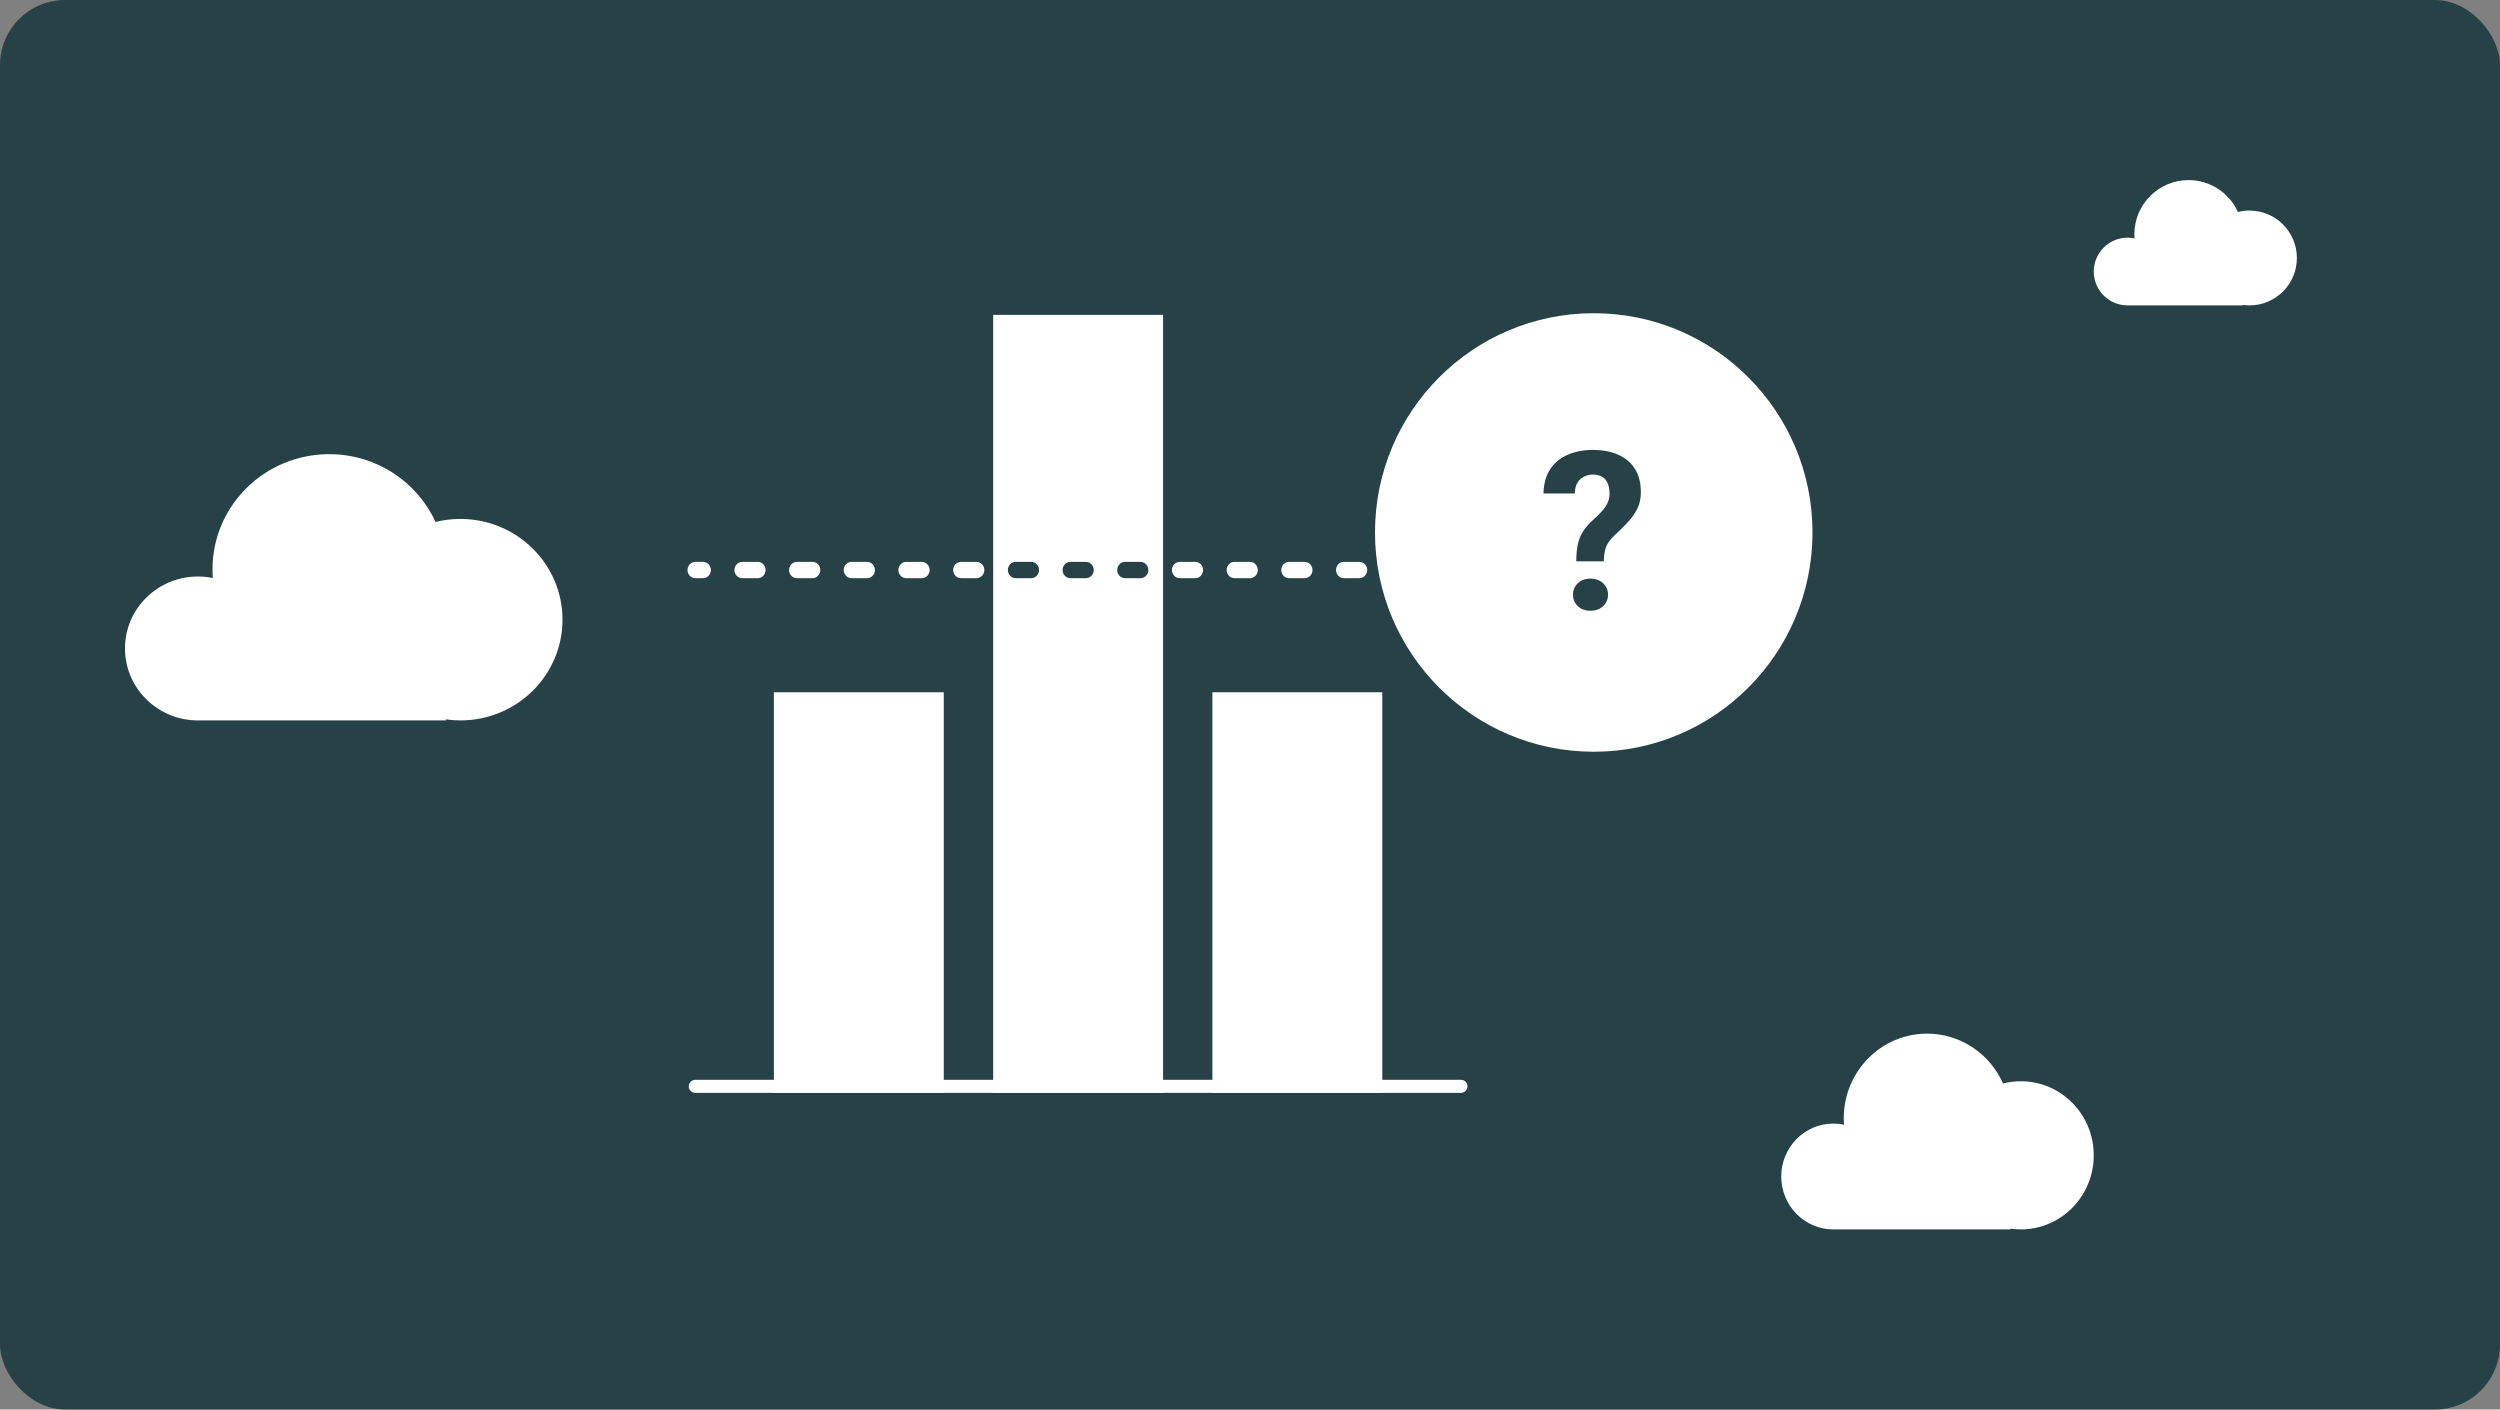
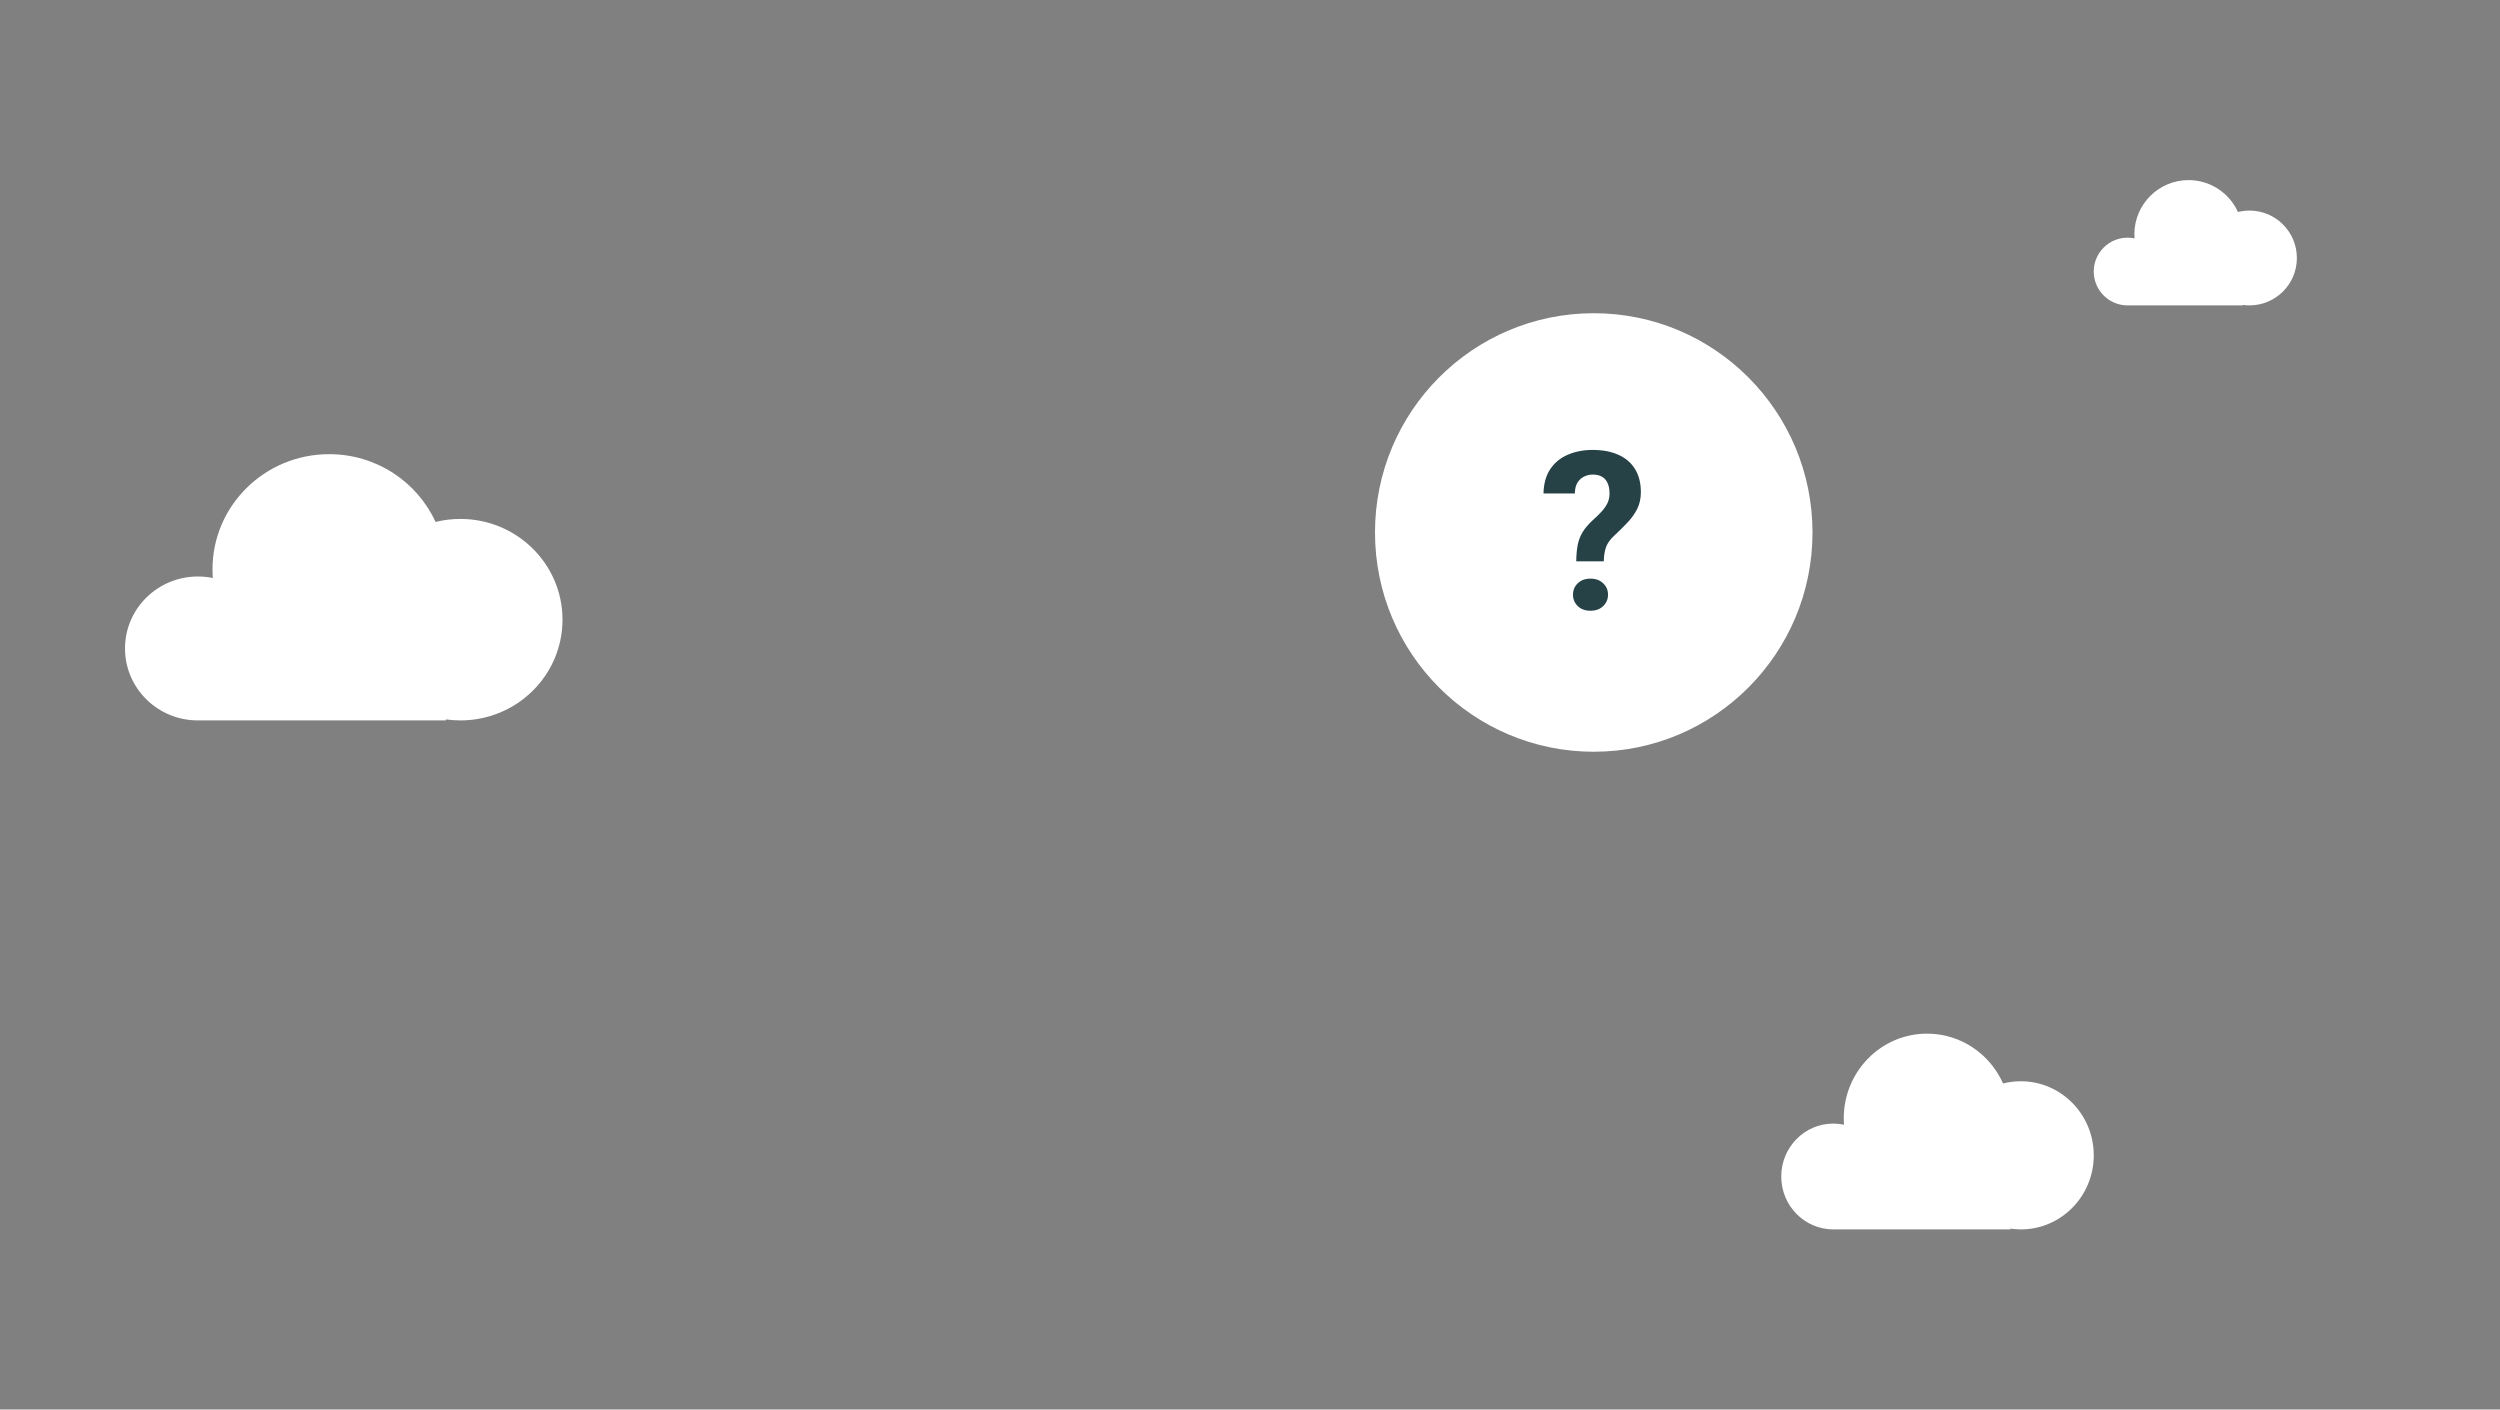
<svg xmlns="http://www.w3.org/2000/svg" width="768" height="433" viewBox="0 0 768 433" fill="none">
  <rect x="0" y="0" width="768" height="433" fill="#808080" stroke="none" />
-   <rect width="768" height="433" rx="20" fill="#274247" />
  <g clip-path="url(#clip0_544_14460)">
    <path d="M374.448 333.722H422.64V214.66H374.448V333.722Z" fill="white" stroke="white" stroke-width="4" stroke-miterlimit="10" />
    <path d="M307.104 333.722H355.296V98.724H307.104V333.722Z" fill="white" stroke="white" stroke-width="4" stroke-miterlimit="10" stroke-linecap="round" />
    <path d="M239.737 333.722H287.929V214.66H239.737V333.722Z" fill="white" stroke="white" stroke-width="4" stroke-miterlimit="10" stroke-linecap="round" />
    <path d="M215.988 177.615H213.594C212.278 177.615 211.2 176.489 211.2 175.114C211.2 173.738 212.278 172.612 213.594 172.612H215.988C217.305 172.612 218.382 173.738 218.382 175.114C218.382 176.489 217.305 177.615 215.988 177.615Z" fill="white" />
    <path d="M434.394 177.615H429.582C428.266 177.615 427.188 176.489 427.188 175.114C427.188 173.738 428.266 172.612 429.582 172.612H434.394C435.711 172.612 436.788 173.738 436.788 175.114C436.788 176.489 435.711 177.615 434.394 177.615ZM417.612 177.615H412.824C411.508 177.615 410.43 176.489 410.43 175.114C410.43 173.738 411.508 172.612 412.824 172.612H417.612C418.929 172.612 420.006 173.738 420.006 175.114C420.006 176.489 418.929 177.615 417.612 177.615ZM400.806 177.615H395.994C394.678 177.615 393.6 176.489 393.6 175.114C393.6 173.738 394.678 172.612 395.994 172.612H400.806C402.123 172.612 403.2 173.738 403.2 175.114C403.2 176.489 402.123 177.615 400.806 177.615ZM384 177.615H379.212C377.896 177.615 376.818 176.489 376.818 175.114C376.818 173.738 377.896 172.612 379.212 172.612H384C385.317 172.612 386.394 173.738 386.394 175.114C386.394 176.489 385.317 177.615 384 177.615ZM367.194 177.615H362.406C361.09 177.615 360.012 176.489 360.012 175.114C360.012 173.738 361.09 172.612 362.406 172.612H367.194C368.511 172.612 369.588 173.738 369.588 175.114C369.588 176.489 368.511 177.615 367.194 177.615ZM350.388 177.615H345.6C344.284 177.615 343.206 176.489 343.206 175.114C343.206 173.738 344.284 172.612 345.6 172.612H350.388C351.705 172.612 352.782 173.738 352.782 175.114C352.782 176.489 351.705 177.615 350.388 177.615ZM333.606 177.615H328.818C327.502 177.615 326.424 176.489 326.424 175.114C326.424 173.738 327.502 172.612 328.818 172.612H333.606C334.923 172.612 336 173.738 336 175.114C336 176.489 334.923 177.615 333.606 177.615ZM316.8 177.615H312.012C310.696 177.615 309.618 176.489 309.618 175.114C309.618 173.738 310.696 172.612 312.012 172.612H316.8C318.117 172.612 319.194 173.738 319.194 175.114C319.194 176.489 318.117 177.615 316.8 177.615ZM299.994 177.615H295.206C293.89 177.615 292.812 176.489 292.812 175.114C292.812 173.738 293.89 172.612 295.206 172.612H299.994C301.311 172.612 302.388 173.738 302.388 175.114C302.388 176.489 301.311 177.615 299.994 177.615ZM283.188 177.615H278.376C277.06 177.615 275.982 176.489 275.982 175.114C275.982 173.738 277.06 172.612 278.376 172.612H283.188C284.505 172.612 285.582 173.738 285.582 175.114C285.582 176.489 284.505 177.615 283.188 177.615ZM266.382 177.615H261.594C260.278 177.615 259.2 176.489 259.2 175.114C259.2 173.738 260.278 172.612 261.594 172.612H266.382C267.699 172.612 268.776 173.738 268.776 175.114C268.776 176.489 267.699 177.615 266.382 177.615ZM249.6 177.615H244.788C243.472 177.615 242.394 176.489 242.394 175.114C242.394 173.738 243.472 172.612 244.788 172.612H249.6C250.917 172.612 251.994 173.738 251.994 175.114C251.994 176.489 250.917 177.615 249.6 177.615ZM232.794 177.615H228.006C226.69 177.615 225.612 176.489 225.612 175.114C225.612 173.738 226.69 172.612 228.006 172.612H232.794C234.111 172.612 235.188 173.738 235.188 175.114C235.188 176.489 234.111 177.615 232.794 177.615Z" fill="white" />
    <path d="M448.807 177.615H446.413C445.096 177.615 444.019 176.489 444.019 175.114C444.019 173.738 445.096 172.612 446.413 172.612H448.807C450.123 172.612 451.201 173.738 451.201 175.114C451.201 176.489 450.123 177.615 448.807 177.615Z" fill="white" />
    <path d="M350.388 177.615H345.6C344.283 177.615 343.206 176.489 343.206 175.114C343.206 173.738 344.283 172.612 345.6 172.612H350.388C351.705 172.612 352.782 173.738 352.782 175.114C352.782 176.489 351.705 177.615 350.388 177.615Z" fill="#274247" />
-     <path d="M333.606 177.615H328.818C327.501 177.615 326.424 176.489 326.424 175.114C326.424 173.738 327.501 172.612 328.818 172.612H333.606C334.923 172.612 336 173.738 336 175.114C336 176.489 334.923 177.615 333.606 177.615Z" fill="#274247" />
-     <path d="M316.8 177.615H312.012C310.695 177.615 309.618 176.489 309.618 175.114C309.618 173.738 310.695 172.612 312.012 172.612H316.8C318.117 172.612 319.194 173.738 319.194 175.114C319.194 176.489 318.117 177.615 316.8 177.615Z" fill="#274247" />
-     <path d="M213.594 333.722H448.806" stroke="white" stroke-width="4" stroke-miterlimit="10" stroke-linecap="round" />
  </g>
  <ellipse cx="489.6" cy="163.578" rx="67.2" ry="67.356" fill="white" />
  <path d="M492.688 172.447H484.221C484.244 170.455 484.399 168.74 484.686 167.301C484.996 165.84 485.516 164.523 486.247 163.35C486.999 162.176 487.996 161.014 489.235 159.863C490.276 158.934 491.183 158.048 491.958 157.207C492.733 156.366 493.341 155.503 493.784 154.617C494.227 153.71 494.448 152.702 494.448 151.596C494.448 150.312 494.249 149.249 493.85 148.408C493.474 147.545 492.899 146.892 492.124 146.449C491.371 146.007 490.419 145.785 489.268 145.785C488.317 145.785 487.431 145.995 486.612 146.416C485.793 146.814 485.118 147.434 484.587 148.275C484.078 149.117 483.812 150.223 483.79 151.596H474.161C474.227 148.563 474.925 146.062 476.253 144.092C477.603 142.1 479.407 140.628 481.665 139.676C483.923 138.702 486.457 138.215 489.268 138.215C492.367 138.215 495.024 138.724 497.237 139.742C499.451 140.738 501.144 142.21 502.317 144.158C503.49 146.084 504.077 148.43 504.077 151.197C504.077 153.123 503.701 154.839 502.948 156.344C502.195 157.827 501.21 159.21 499.993 160.494C498.776 161.778 497.436 163.106 495.975 164.479C494.714 165.607 493.85 166.792 493.386 168.031C492.943 169.271 492.71 170.743 492.688 172.447ZM483.225 182.707C483.225 181.29 483.712 180.117 484.686 179.188C485.66 178.236 486.966 177.76 488.604 177.76C490.22 177.76 491.515 178.236 492.489 179.188C493.485 180.117 493.983 181.29 493.983 182.707C493.983 184.079 493.485 185.242 492.489 186.193C491.515 187.145 490.22 187.621 488.604 187.621C486.966 187.621 485.66 187.145 484.686 186.193C483.712 185.242 483.225 184.079 483.225 182.707Z" fill="#274247" />
  <path fill-rule="evenodd" clip-rule="evenodd" d="M563.235 377.672C563.224 377.672 563.212 377.672 563.2 377.672C554.364 377.672 547.2 370.395 547.2 361.418C547.2 352.441 554.364 345.164 563.2 345.164C564.322 345.164 565.416 345.281 566.472 345.504C566.424 344.856 566.4 344.2 566.4 343.539C566.4 329.177 577.862 317.533 592 317.533C602.385 317.533 611.326 323.815 615.341 332.842C617.088 332.397 618.917 332.161 620.8 332.161C633.171 332.161 643.2 342.349 643.2 354.917C643.2 367.484 633.171 377.672 620.8 377.672C619.714 377.672 618.645 377.593 617.6 377.441V377.672H563.235Z" fill="white" />
  <path fill-rule="evenodd" clip-rule="evenodd" d="M653.6 93.817C653.6 93.817 653.6 93.817 653.6 93.817C647.856 93.817 643.2 89.159 643.2 83.414C643.2 77.669 647.856 73.012 653.6 73.012C654.329 73.012 655.041 73.087 655.727 73.23C655.696 72.814 655.68 72.395 655.68 71.972C655.68 62.78 663.13 55.328 672.32 55.328C679.07 55.328 684.882 59.348 687.492 65.126C688.628 64.841 689.816 64.69 691.04 64.69C699.082 64.69 705.6 71.21 705.6 79.253C705.6 87.296 699.082 93.817 691.04 93.817C690.334 93.817 689.64 93.766 688.96 93.669V93.817H653.6V93.817Z" fill="white" />
  <path fill-rule="evenodd" clip-rule="evenodd" d="M60.801 221.311C60.8 221.311 60.8 221.311 60.8 221.311C48.429 221.311 38.4 211.414 38.4 199.206C38.4 186.998 48.429 177.101 60.8 177.101C62.37 177.101 63.903 177.26 65.382 177.563C65.315 176.681 65.281 175.79 65.281 174.891C65.281 155.357 81.327 139.522 101.121 139.522C115.66 139.522 128.177 148.066 133.798 160.343C136.244 159.738 138.804 159.417 141.44 159.417C158.76 159.417 172.8 173.273 172.8 190.364C172.8 207.456 158.76 221.312 141.44 221.312C139.919 221.312 138.424 221.205 136.961 220.998V221.311H60.801V221.311Z" fill="white" />
  <defs>
    <clipPath id="clip0_544_14460">
-       <rect width="240" height="240" fill="white" transform="translate(211.2 96.223)" />
-     </clipPath>
+       </clipPath>
  </defs>
</svg>